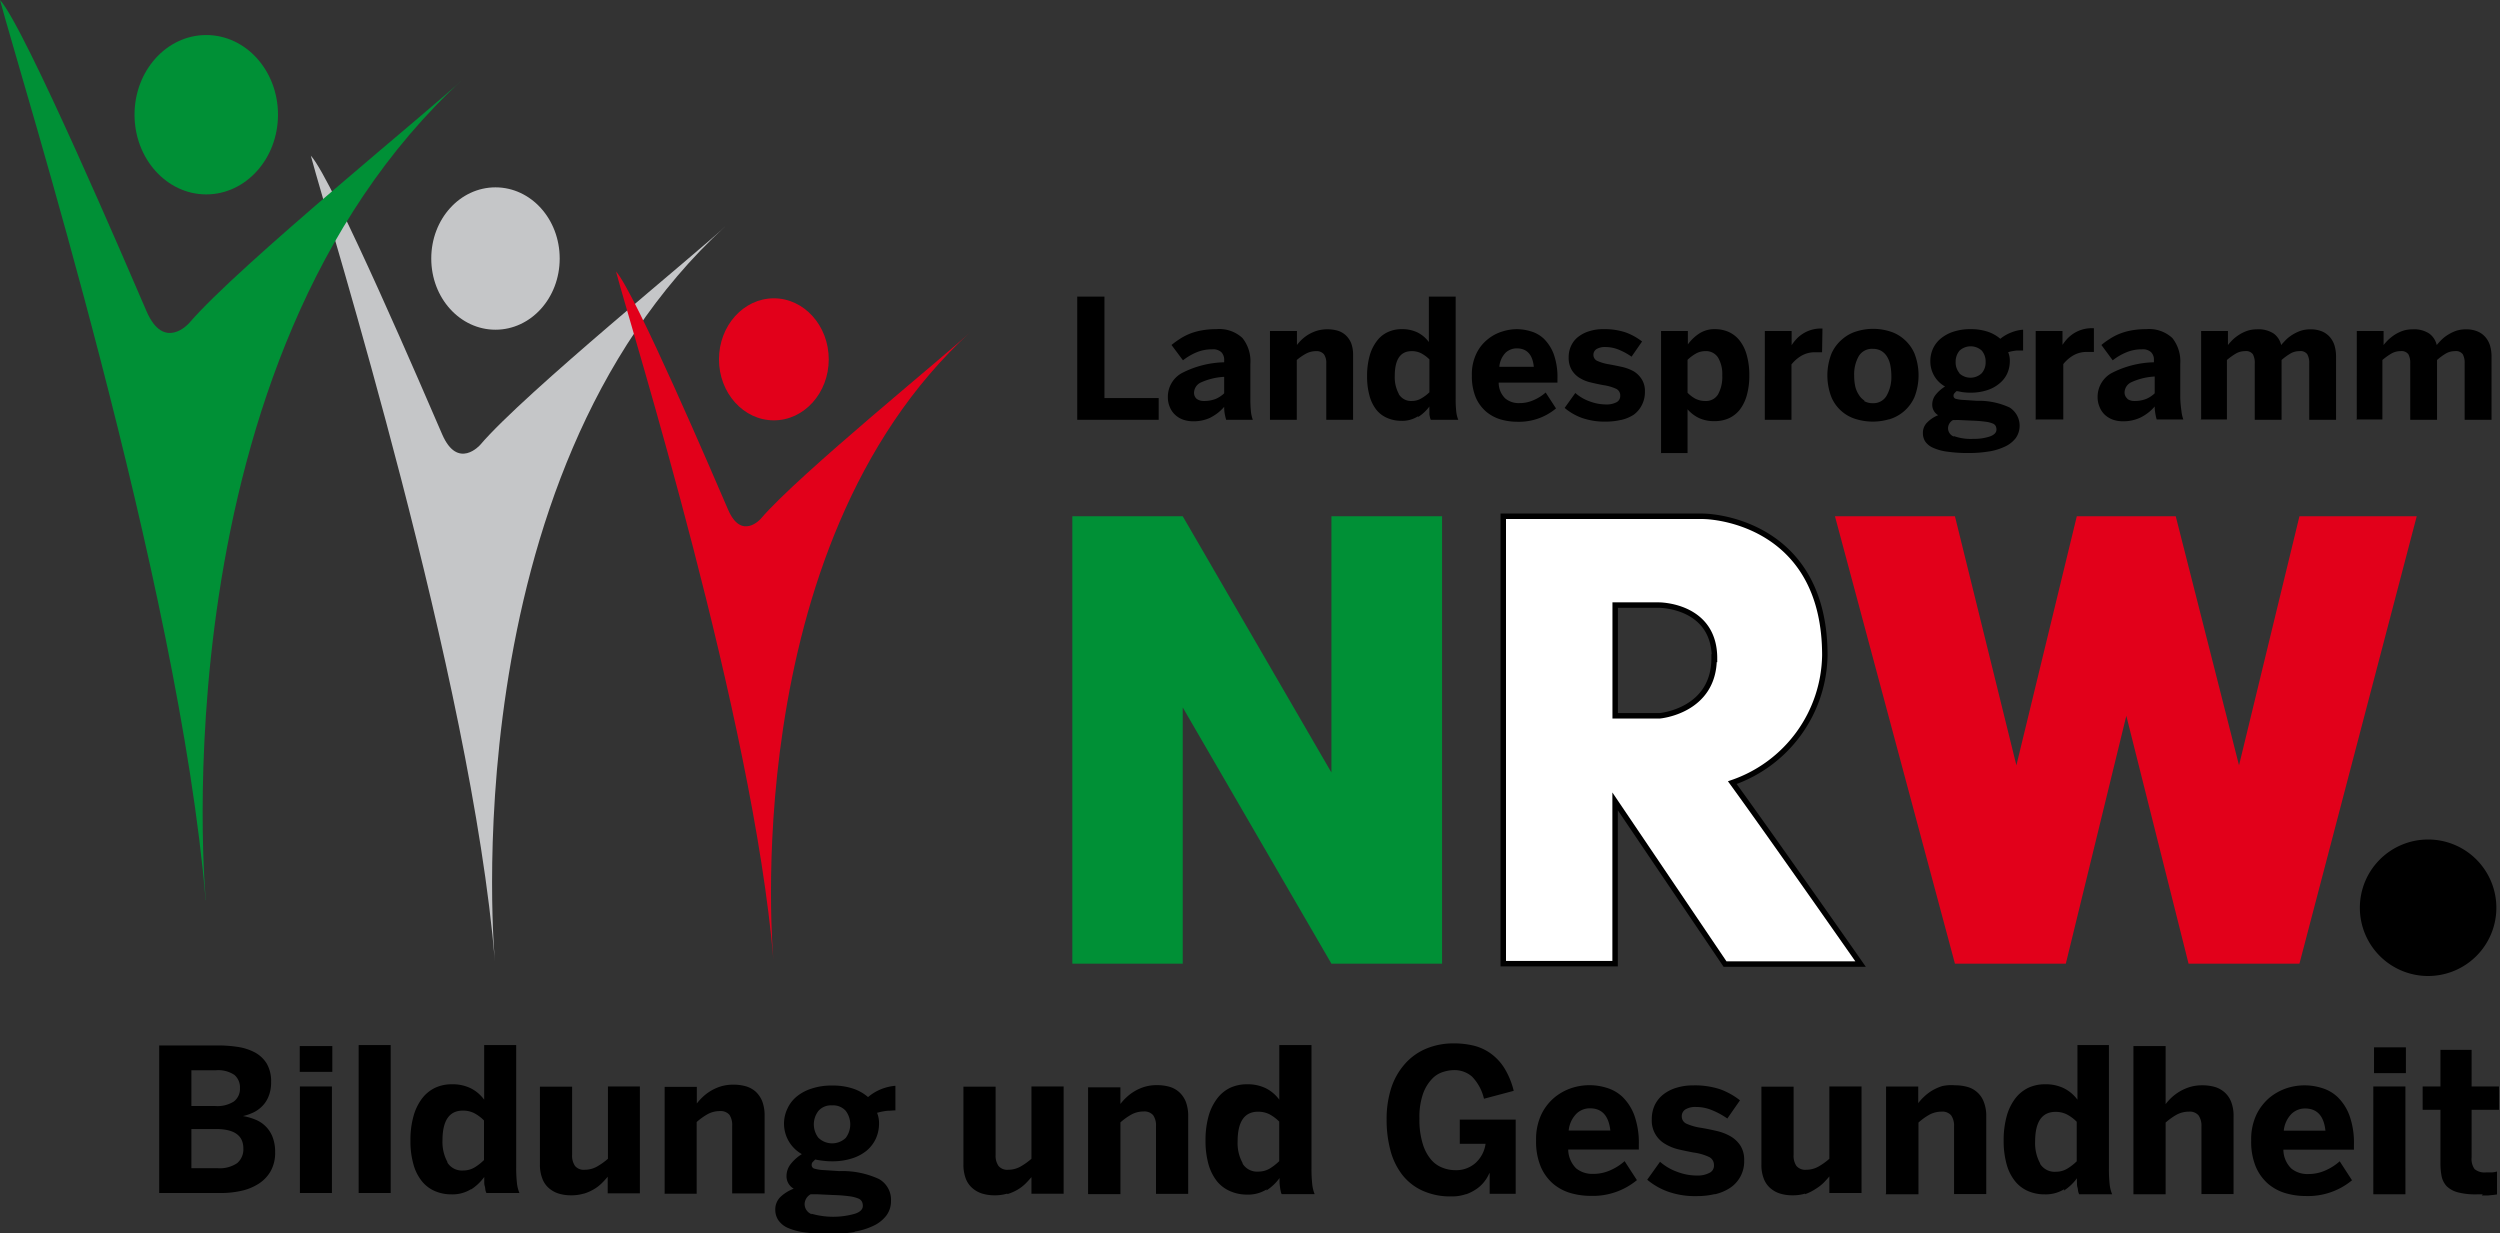
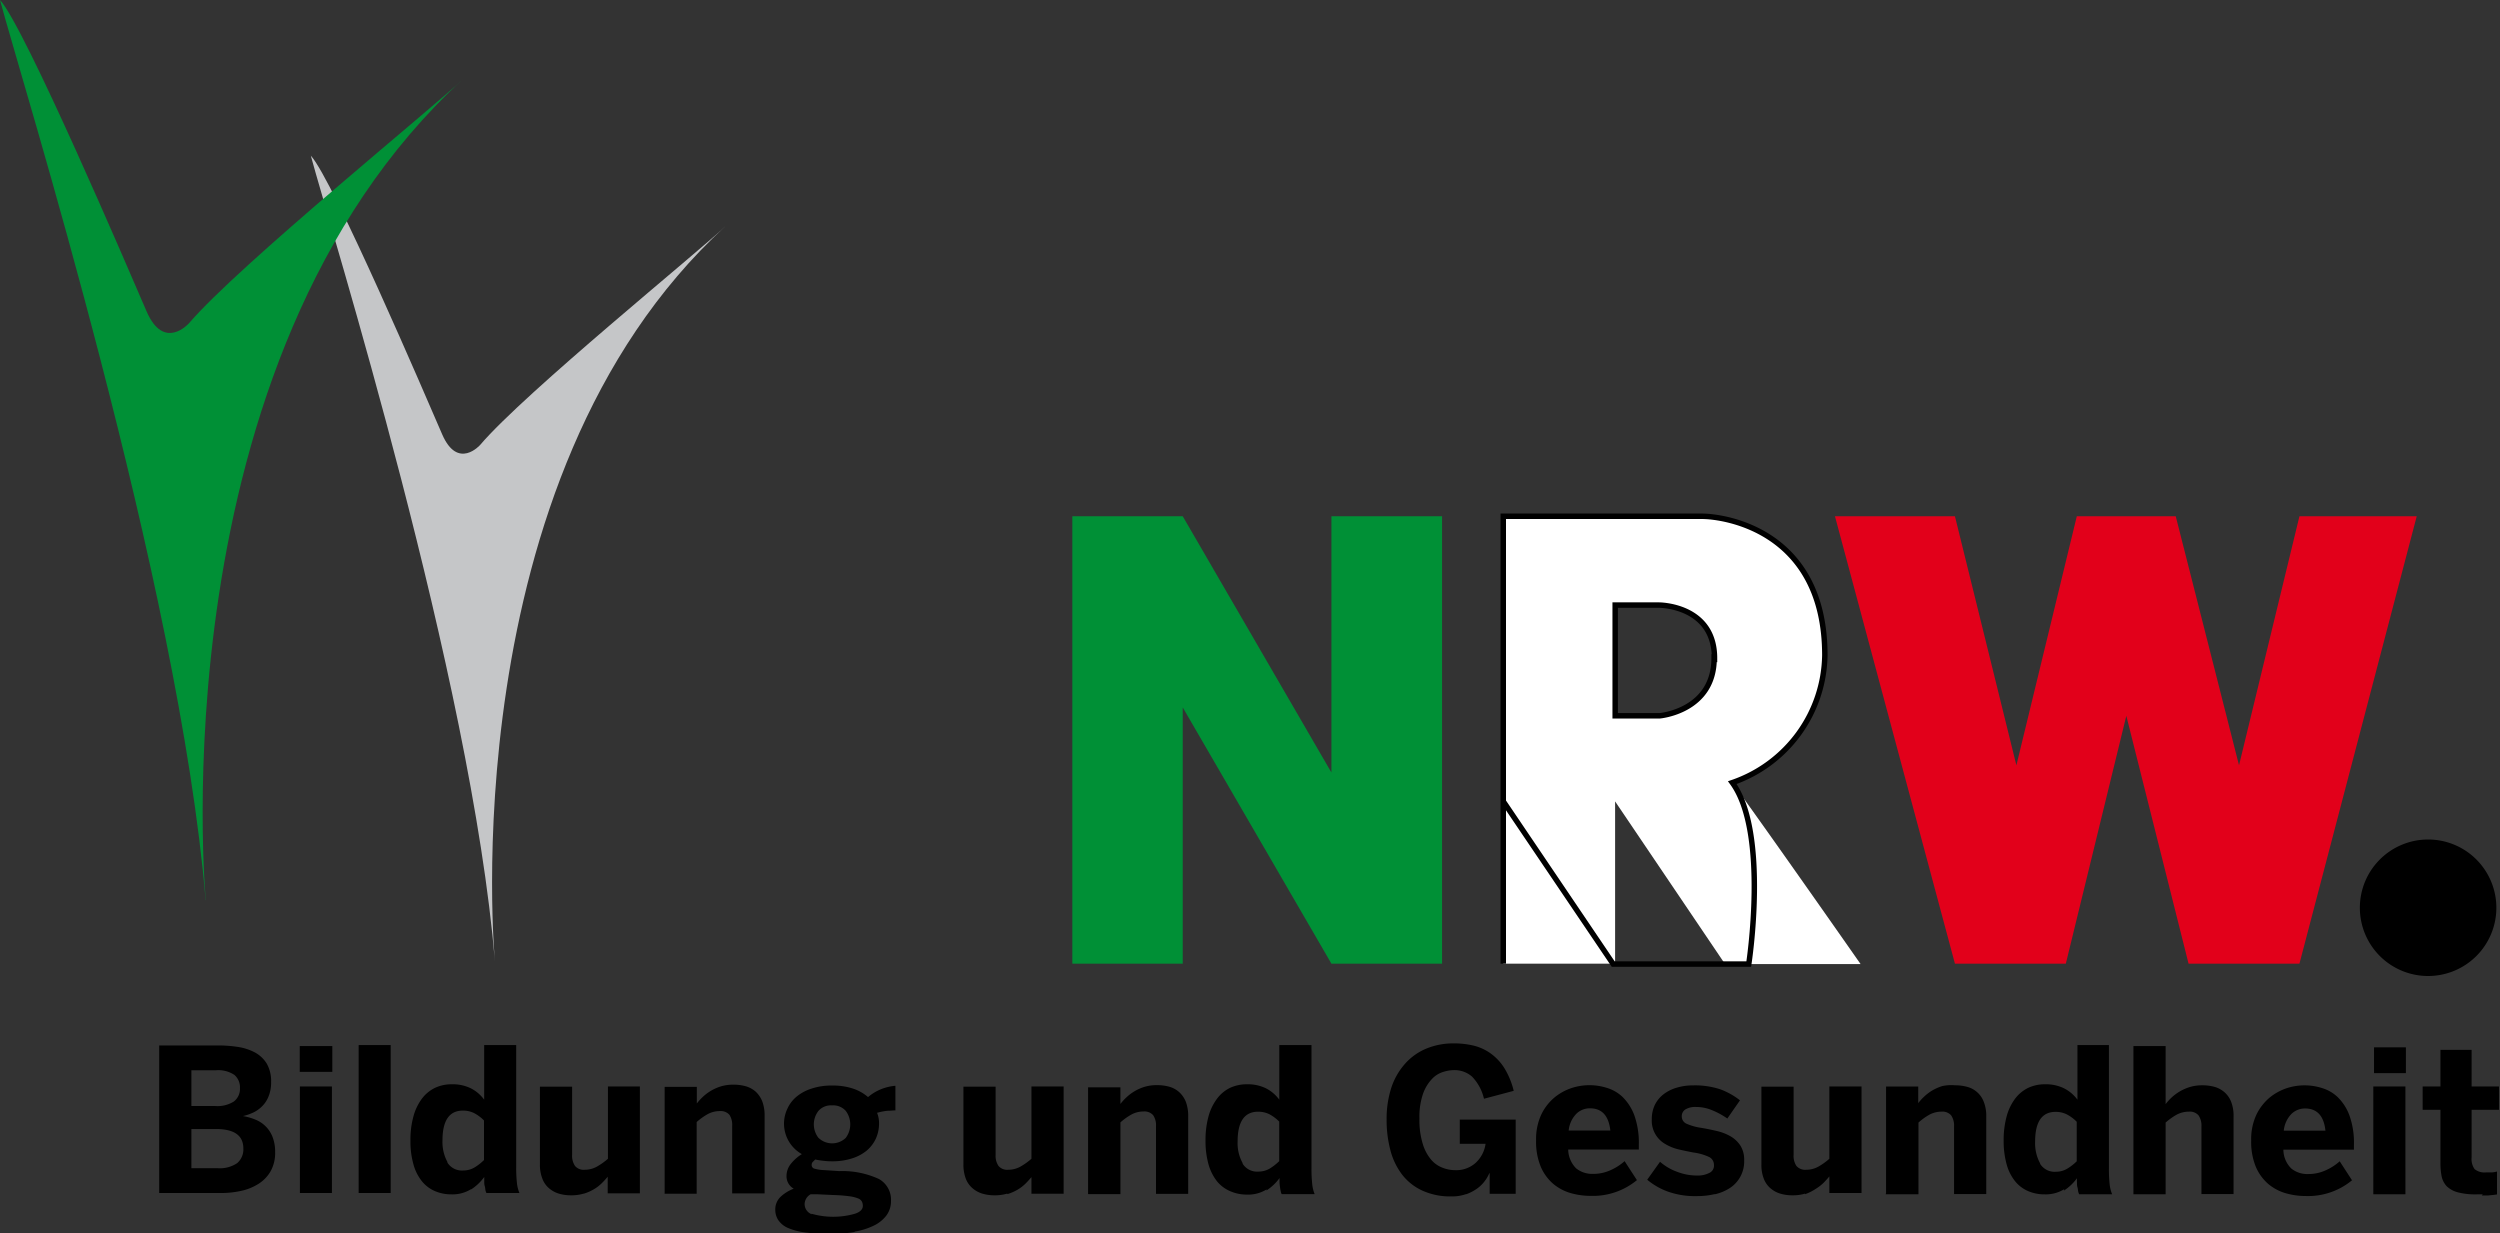
<svg xmlns="http://www.w3.org/2000/svg" id="Ebene_1" data-name="Ebene 1" viewBox="0 0 316.11 155.91">
  <rect x="0" y="0" width="316.11" height="155.91" fill="#333333" stroke="none" />
  <defs>
    <style>.cls-1{fill:#009036;}.cls-2{fill:#fff;}.cls-3{fill:none;stroke:#000;stroke-width:0.69px;}.cls-4{fill:#e2001a;}.cls-5{fill:#c5c6c8;}</style>
  </defs>
  <title>logo-landesprogramm-nrw-bildung-und-gesundheit</title>
  <polygon class="cls-1" points="135.59 65.28 149.55 65.28 168.35 97.68 168.35 65.28 182.34 65.28 182.34 121.85 168.35 121.85 149.55 89.45 149.55 121.85 135.59 121.85 135.59 65.28 135.59 65.28" />
  <path class="cls-2" d="M231.16,83.53c0-15.75-12.62-17.58-15.58-17.58H190.5v56.57h14.14V102l13.9,20.57h17.14S224.1,106,219.46,99.63a17.32,17.32,0,0,0,11.7-16.1Zm-14,.35c0,6.72-6.89,7.3-6.89,7.3h-5.62v-14h5.56s7,0,7,6.72Z" transform="translate(-0.42 -0.67)" />
-   <path class="cls-3" d="M231.16,83.53c0-15.75-12.62-17.58-15.58-17.58H190.5v56.57h14.14V102l13.9,20.57h17.14S224.1,106,219.46,99.63a17.32,17.32,0,0,0,11.7-16.1Zm-14,.35c0,6.72-6.89,7.3-6.89,7.3h-5.62v-14h5.56s7,0,7,6.72Z" transform="translate(-0.42 -0.67)" />
+   <path class="cls-3" d="M231.16,83.53c0-15.75-12.62-17.58-15.58-17.58H190.5v56.57V102l13.9,20.57h17.14S224.1,106,219.46,99.63a17.32,17.32,0,0,0,11.7-16.1Zm-14,.35c0,6.72-6.89,7.3-6.89,7.3h-5.62v-14h5.56s7,0,7,6.72Z" transform="translate(-0.42 -0.67)" />
  <polygon class="cls-4" points="232.02 65.28 247.19 121.85 261.21 121.85 268.86 90.51 276.73 121.85 290.75 121.85 305.58 65.28 290.75 65.28 283.11 96.77 275.11 65.28 262.6 65.28 254.96 96.77 247.19 65.28 232.02 65.28 232.02 65.28" />
  <path d="M307.44,124.08a8.63,8.63,0,1,0-8.63-8.63,8.63,8.63,0,0,0,8.63,8.63Z" transform="translate(-0.42 -0.67)" />
-   <path class="cls-5" d="M63.07,42.36c4.48,0,8.12-4,8.12-9s-3.64-9-8.12-9-8.12,4-8.12,9,3.64,9,8.12,9Z" transform="translate(-0.42 -0.67)" />
  <path class="cls-5" d="M63,122.23s-5.79-61,29.14-92.95c-3.1,3-25.42,21.08-31,27.64,0,0-2.83,3.24-4.81-1.33S42.52,23.39,39.72,20.35C42.15,29.47,60,86.33,63,122.23Z" transform="translate(-0.42 -0.67)" />
-   <path class="cls-4" d="M98.27,53.82c3.83,0,6.94-3.46,6.94-7.71s-3.11-7.72-6.94-7.72-6.94,3.46-6.94,7.72,3.11,7.71,6.94,7.71Z" transform="translate(-0.42 -0.67)" />
-   <path class="cls-4" d="M98.22,122.11s-5-52.16,24.91-79.47c-2.65,2.58-21.73,18-26.52,23.63,0,0-2.43,2.77-4.12-1.14S80.7,37.6,78.31,35c2.07,7.79,17.33,56.41,19.91,87.11Z" transform="translate(-0.42 -0.67)" />
-   <path class="cls-1" d="M26.5,25.25c5,0,9.07-4.51,9.07-10.08S31.51,5.1,26.5,5.1s-9.07,4.51-9.07,10.07,4.06,10.08,9.07,10.08Z" transform="translate(-0.42 -0.67)" />
  <path class="cls-1" d="M26.44,114.49S20,46.33,59,10.64C55.53,14,30.6,34.2,24.33,41.53c0,0-3.17,3.62-5.38-1.5S3.54,4.06.42.67c2.71,10.18,22.64,73.71,26,113.82Z" transform="translate(-0.42 -0.67)" />
-   <path d="M136.63,53.75h10.3V51h-6.86V38.17h-3.44V53.75Zm16.86-.29a5.58,5.58,0,0,0,1.72-1.35,4.76,4.76,0,0,0,.07.88,7.71,7.71,0,0,0,.18.76h3.37a4.37,4.37,0,0,1-.24-1.07,15.35,15.35,0,0,1-.07-1.67V46.69a4.7,4.7,0,0,0-1-3.28,4.3,4.3,0,0,0-3.32-1.12,10,10,0,0,0-1.91.17,7.67,7.67,0,0,0-1.53.45,7.27,7.27,0,0,0-1.21.65,11,11,0,0,0-1,.73L150,46.23a7.38,7.38,0,0,1,1.69-1,5,5,0,0,1,2-.39,1.53,1.53,0,0,1,1.17.37,1.38,1.38,0,0,1,.35,1v.27a12.18,12.18,0,0,0-5.4,1.39,3.41,3.41,0,0,0-1.72,3,3.11,3.11,0,0,0,.25,1.28,2.71,2.71,0,0,0,.7,1,2.88,2.88,0,0,0,1,.59,3.87,3.87,0,0,0,1.23.2,5,5,0,0,0,2.2-.46Zm-1.75-2.35a1,1,0,0,1-.34-.81,1.47,1.47,0,0,1,.89-1.28,8.18,8.18,0,0,1,2.92-.7V50.4a3.5,3.5,0,0,1-1.05.7,3.9,3.9,0,0,1-1.52.27,1.5,1.5,0,0,1-.9-.26ZM161,53.75h3.39V46.19a6.89,6.89,0,0,1,1.16-.8,2.69,2.69,0,0,1,1.27-.32,1.22,1.22,0,0,1,1,.39,1.88,1.88,0,0,1,.3,1.15v7.14h3.39V45.56a4.16,4.16,0,0,0-.24-1.49,2.85,2.85,0,0,0-.68-1,2.59,2.59,0,0,0-1-.58,4.84,4.84,0,0,0-2.65,0,5.34,5.34,0,0,0-1.08.48,5.15,5.15,0,0,0-.84.64,6.12,6.12,0,0,0-.61.68V42.52H161V53.75Zm18.78-.38a5.36,5.36,0,0,0,1.38-1.3,3.78,3.78,0,0,0,0,.46c0,.17,0,.33,0,.48s.05.3.07.43a1.08,1.08,0,0,0,.11.31h3.47a3.9,3.9,0,0,1-.26-1.07,15.35,15.35,0,0,1-.07-1.67V38.17h-3.39v5.75a4,4,0,0,0-1.45-1.22,4.44,4.44,0,0,0-2-.41,4.09,4.09,0,0,0-1.76.38,3.59,3.59,0,0,0-1.38,1.14,5.47,5.47,0,0,0-.9,1.86,9.38,9.38,0,0,0-.32,2.56,9.05,9.05,0,0,0,.32,2.53,4.9,4.9,0,0,0,.89,1.77,3.54,3.54,0,0,0,1.36,1,4.41,4.41,0,0,0,1.75.35,3.68,3.68,0,0,0,2.08-.55Zm-2.48-2.88a4.41,4.41,0,0,1-.52-2.29c0-2.08.71-3.13,2.14-3.13a2.57,2.57,0,0,1,1.18.26,4.54,4.54,0,0,1,1.06.78v4.16a5,5,0,0,1-1,.76,2.29,2.29,0,0,1-1.21.34,1.8,1.8,0,0,1-1.67-.88Zm19.86,1.81-1.3-2a5.49,5.49,0,0,1-1.45.93,4.27,4.27,0,0,1-1.88.41,2.64,2.64,0,0,1-1.78-.59,2.77,2.77,0,0,1-.83-2h7.43v-.5a8.61,8.61,0,0,0-.48-3.13,5.44,5.44,0,0,0-1.23-1.91,4.07,4.07,0,0,0-1.67-.95,6.26,6.26,0,0,0-1.78-.27,6.12,6.12,0,0,0-1.85.31,5.32,5.32,0,0,0-1.84,1,5.15,5.15,0,0,0-1.41,1.8,6,6,0,0,0-.56,2.76,7,7,0,0,0,.48,2.74,5,5,0,0,0,1.3,1.8,5.12,5.12,0,0,0,1.84,1,7.61,7.61,0,0,0,2.13.3,7.29,7.29,0,0,0,4.88-1.68ZM190,47.05a2.94,2.94,0,0,1,.8-1.79,2.08,2.08,0,0,1,1.41-.54c1.26,0,2,.77,2.15,2.33Zm15.41,6.72a5,5,0,0,0,1.58-.66A3.43,3.43,0,0,0,208,51.93a3.55,3.55,0,0,0,.41-1.74,2.78,2.78,0,0,0-.4-1.56,3.15,3.15,0,0,0-1-1,5.69,5.69,0,0,0-1.47-.56c-.54-.12-1.09-.23-1.64-.33a5.92,5.92,0,0,1-1.52-.44.82.82,0,0,1-.48-.76.84.84,0,0,1,.39-.73,2.08,2.08,0,0,1,1.13-.26,4.51,4.51,0,0,1,1.62.31,8.2,8.2,0,0,1,1.68.91l1.33-1.92A7.71,7.71,0,0,0,206,42.71a8.41,8.41,0,0,0-2.87-.42,5.56,5.56,0,0,0-1.73.25,4.26,4.26,0,0,0-1.38.69,3,3,0,0,0-.92,1.12,3.31,3.31,0,0,0-.33,1.5,3,3,0,0,0,.39,1.61,3,3,0,0,0,1,1,4.64,4.64,0,0,0,1.41.57c.53.13,1.06.24,1.59.34a5.83,5.83,0,0,1,1.65.48.93.93,0,0,1,.48.87.88.88,0,0,1-.49.82,2.7,2.7,0,0,1-1.3.27,5.93,5.93,0,0,1-2.08-.39,5.48,5.48,0,0,1-1.81-1.06l-1.35,1.89a7.14,7.14,0,0,0,2.12,1.24,8.66,8.66,0,0,0,3.12.49,8.18,8.18,0,0,0,1.87-.21Zm5,4.19h3.39V52.42a4.43,4.43,0,0,0,1.45,1.11,4.54,4.54,0,0,0,2,.39,4.31,4.31,0,0,0,1.77-.36,3.77,3.77,0,0,0,1.38-1.08,5.33,5.33,0,0,0,.89-1.82,9.05,9.05,0,0,0,.32-2.53,9.25,9.25,0,0,0-.32-2.55,5.24,5.24,0,0,0-.88-1.82,3.71,3.71,0,0,0-1.37-1.1,4.25,4.25,0,0,0-1.75-.37,3.49,3.49,0,0,0-2.07.59,5.51,5.51,0,0,0-1.38,1.34v-1.7h-3.39V58Zm4.45-6.84a4.15,4.15,0,0,1-1.06-.79V46.17a5.18,5.18,0,0,1,1-.76,2.39,2.39,0,0,1,1.22-.34,1.8,1.8,0,0,1,1.65.83,4.13,4.13,0,0,1,.52,2.24,4.55,4.55,0,0,1-.53,2.39,1.75,1.75,0,0,1-1.6.84,2.64,2.64,0,0,1-1.19-.25Zm8.69,2.63h3.39v-7a4.64,4.64,0,0,1,1.23-1.08,3.37,3.37,0,0,1,1.76-.46l.47,0,.41,0,.05-3h-.11a4.24,4.24,0,0,0-2.45.71,4,4,0,0,0-.78.67,5.71,5.71,0,0,0-.56.73h0V42.52h-3.39V53.75Zm15.76-.06a5.11,5.11,0,0,0,1.84-1,5.06,5.06,0,0,0,1.34-1.8,7.61,7.61,0,0,0,0-5.53,4.93,4.93,0,0,0-1.34-1.81,4.82,4.82,0,0,0-1.84-1,7.09,7.09,0,0,0-4.08,0,4.86,4.86,0,0,0-1.85,1A5,5,0,0,0,232,45.38a7.61,7.61,0,0,0,0,5.53,4.87,4.87,0,0,0,3.19,2.78,7.29,7.29,0,0,0,4.07,0Zm-3.13-2.36a2.22,2.22,0,0,1-.72-.74A3.21,3.21,0,0,1,235,49.5a6.45,6.45,0,0,1-.13-1.33,4.65,4.65,0,0,1,.57-2.45,1.93,1.93,0,0,1,1.79-.94,2.09,2.09,0,0,1,1.07.26,2.13,2.13,0,0,1,.73.73,3.24,3.24,0,0,1,.41,1.08,7,7,0,0,1,.13,1.32,4.77,4.77,0,0,1-.57,2.48,1.91,1.91,0,0,1-1.77,1,2.09,2.09,0,0,1-1.1-.27Zm15.79,6.42a7.66,7.66,0,0,0,2-.63,3.63,3.63,0,0,0,1.34-1.07,2.73,2.73,0,0,0-.78-3.85,9.23,9.23,0,0,0-4.15-.85l-1.68-.11a4.49,4.49,0,0,1-.94-.13.4.4,0,0,1-.33-.41.46.46,0,0,1,.11-.3,3.42,3.42,0,0,1,.27-.27c.25,0,.52.1.81.13a6.77,6.77,0,0,0,.92.06,6.63,6.63,0,0,0,2.13-.31,4.52,4.52,0,0,0,1.55-.84,3.48,3.48,0,0,0,1-1.27,3.86,3.86,0,0,0,.33-1.58,2.76,2.76,0,0,0-.21-1.12,6.56,6.56,0,0,1,1.1-.21c.33,0,.6,0,.79,0V42.36a4.75,4.75,0,0,0-1.5.35,4.86,4.86,0,0,0-1.38.8,4.77,4.77,0,0,0-1.57-.89,6.66,6.66,0,0,0-2.2-.33,6.73,6.73,0,0,0-2.16.32,4.86,4.86,0,0,0-1.58.85,3.6,3.6,0,0,0-1,1.28,3.8,3.8,0,0,0-.34,1.58,3.62,3.62,0,0,0,1.86,3.22,4.67,4.67,0,0,0-1.15,1,2,2,0,0,0-.47,1.28,1.52,1.52,0,0,0,.75,1.35,4,4,0,0,0-1.35.88,1.82,1.82,0,0,0-.58,1.38,1.94,1.94,0,0,0,.29,1.06,2.33,2.33,0,0,0,1,.8,6.26,6.26,0,0,0,1.79.49,17.82,17.82,0,0,0,2.76.17,14.81,14.81,0,0,0,2.58-.21Zm-3.77-9.88a2.08,2.08,0,0,1-.5-1.43,2.16,2.16,0,0,1,.49-1.43A2.08,2.08,0,0,1,251,45a2.11,2.11,0,0,1,.49,1.43,2.07,2.07,0,0,1-.49,1.43,2.07,2.07,0,0,1-2.85,0Zm-.73,8a1.13,1.13,0,0,1-.73-1.09,1.21,1.21,0,0,1,.63-1,2,2,0,0,0,.36,0l.37,0,1.77.08a15.85,15.85,0,0,1,1.58.13,3.45,3.45,0,0,1,.91.22.72.72,0,0,1,.41.34,1.06,1.06,0,0,1,.09.45c0,.36-.27.65-.81.85a6.15,6.15,0,0,1-2.11.31,6.31,6.31,0,0,1-2.47-.35Zm10.45-2.16h3.39v-7a4.64,4.64,0,0,1,1.23-1.08,3.37,3.37,0,0,1,1.76-.46l.47,0,.41,0,0-3H265a4.24,4.24,0,0,0-2.45.71,4.29,4.29,0,0,0-.78.67,5.71,5.71,0,0,0-.56.73h0V42.52h-3.39V53.75Zm13.24-.29a5.66,5.66,0,0,0,1.71-1.35,4.71,4.71,0,0,0,.08.88,5.65,5.65,0,0,0,.17.76h3.37a4.37,4.37,0,0,1-.24-1.07A15.35,15.35,0,0,1,276.1,51V46.69a4.75,4.75,0,0,0-1-3.28,4.34,4.34,0,0,0-3.33-1.12,10.12,10.12,0,0,0-1.91.17,7.77,7.77,0,0,0-1.52.45,6.89,6.89,0,0,0-1.21.65,8.6,8.6,0,0,0-1,.73l1.43,1.94a7.24,7.24,0,0,1,1.7-1,5,5,0,0,1,2-.39,1.52,1.52,0,0,1,1.16.37,1.34,1.34,0,0,1,.35,1v.27a12.18,12.18,0,0,0-5.4,1.39,3.43,3.43,0,0,0-1.72,3,3.11,3.11,0,0,0,.26,1.28,2.69,2.69,0,0,0,.69,1,3.06,3.06,0,0,0,1,.59,3.87,3.87,0,0,0,1.23.2,5.07,5.07,0,0,0,2.21-.46Zm-1.75-2.35a1,1,0,0,1-.35-.81,1.46,1.46,0,0,1,.9-1.28,8.06,8.06,0,0,1,2.91-.7V50.4a3.5,3.5,0,0,1-1.05.7,3.86,3.86,0,0,1-1.52.27,1.47,1.47,0,0,1-.89-.26Zm9.23,2.64H282V46.19a8,8,0,0,1,1.11-.8,2.29,2.29,0,0,1,1.17-.32,1.07,1.07,0,0,1,1,.39,2.24,2.24,0,0,1,.24,1.15v7.14h3.39V46.19a7.37,7.37,0,0,1,1.09-.8,2.22,2.22,0,0,1,1.16-.32,1.06,1.06,0,0,1,1,.39,2.23,2.23,0,0,1,.25,1.15v7.14h3.39v-8a4.9,4.9,0,0,0-.19-1.38,3,3,0,0,0-.6-1.09,2.72,2.72,0,0,0-1-.71,3.84,3.84,0,0,0-1.48-.26,4,4,0,0,0-1.22.19,5.23,5.23,0,0,0-1,.48,4.68,4.68,0,0,0-.84.65c-.23.24-.44.46-.61.67a2.5,2.5,0,0,0-.94-1.45,3.52,3.52,0,0,0-2.13-.54,4,4,0,0,0-1.22.19,4.89,4.89,0,0,0-1,.48,5.51,5.51,0,0,0-.83.64,7.32,7.32,0,0,0-.61.68V42.52h-3.39V53.75Zm19.63,0h3.39V46.19a8,8,0,0,1,1.11-.8,2.29,2.29,0,0,1,1.17-.32,1.08,1.08,0,0,1,1,.39,2.24,2.24,0,0,1,.24,1.15v7.14h3.39V46.19a7.31,7.31,0,0,1,1.08-.8,2.29,2.29,0,0,1,1.17-.32,1.07,1.07,0,0,1,1,.39,2.24,2.24,0,0,1,.24,1.15v7.14h3.4v-8a4.9,4.9,0,0,0-.19-1.38,3,3,0,0,0-.6-1.09,2.68,2.68,0,0,0-1-.71,3.75,3.75,0,0,0-1.47-.26,4,4,0,0,0-1.22.19,5.23,5.23,0,0,0-1,.48,4.68,4.68,0,0,0-.84.65,8.65,8.65,0,0,0-.61.67,2.5,2.5,0,0,0-.94-1.45,3.52,3.52,0,0,0-2.13-.54,4,4,0,0,0-1.22.19,5.23,5.23,0,0,0-1,.48,6,6,0,0,0-.82.64,6.12,6.12,0,0,0-.61.68V42.52h-3.39V53.75Z" transform="translate(-0.42 -0.67)" />
  <path d="M20.55,151.52h7.86a11.77,11.77,0,0,0,2.54-.28,6.7,6.7,0,0,0,2.17-.89,4.54,4.54,0,0,0,1.52-1.59,4.74,4.74,0,0,0,.57-2.4,5.19,5.19,0,0,0-.32-1.91,3.84,3.84,0,0,0-2.15-2.2,7.25,7.25,0,0,0-1.6-.46v0a6.35,6.35,0,0,0,1.35-.47,3.92,3.92,0,0,0,1.14-.84,3.64,3.64,0,0,0,.78-1.26,4.61,4.61,0,0,0,.29-1.73,4.44,4.44,0,0,0-.55-2.33,4,4,0,0,0-1.49-1.41,6.73,6.73,0,0,0-2.14-.7,16.75,16.75,0,0,0-2.49-.19H20.55v18.71Zm4.07-11V136h3.07a3.69,3.69,0,0,1,2.36.58,2.07,2.07,0,0,1,.71,1.69,2,2,0,0,1-.76,1.67,3.85,3.85,0,0,1-2.36.58Zm0,7.86v-4.95h3.12c2.3,0,3.45.82,3.45,2.45a2.28,2.28,0,0,1-.78,1.86,3.89,3.89,0,0,1-2.49.64Zm13.7-12.18h4.12v-3.26H38.32v3.26Zm0,15.32h4.07V138.05H38.34v13.47Zm7.43,0h4.07V132.81H45.77v18.71ZM60,151.06a6.19,6.19,0,0,0,1.65-1.57c0,.17,0,.36,0,.56s0,.4.06.58.06.36.09.52a1.21,1.21,0,0,0,.13.37h4.17a4.5,4.5,0,0,1-.32-1.29,18.11,18.11,0,0,1-.09-2V132.81H61.64v6.91a4.7,4.7,0,0,0-1.73-1.46,5.23,5.23,0,0,0-2.36-.49,4.91,4.91,0,0,0-2.12.45,4.53,4.53,0,0,0-1.66,1.37,6.61,6.61,0,0,0-1.07,2.23,11,11,0,0,0-.38,3.08,10.54,10.54,0,0,0,.38,3,5.86,5.86,0,0,0,1.06,2.12,4.26,4.26,0,0,0,1.64,1.25,5.18,5.18,0,0,0,2.1.42,4.44,4.44,0,0,0,2.49-.66Zm-3-3.45a5.31,5.31,0,0,1-.63-2.75c0-2.5.86-3.76,2.57-3.76a3.16,3.16,0,0,1,1.42.31,5,5,0,0,1,1.26.94v5a6.43,6.43,0,0,1-1.17.92,2.77,2.77,0,0,1-1.46.4,2.16,2.16,0,0,1-2-1Zm17.22,4a5.94,5.94,0,0,0,1.3-.57,5.06,5.06,0,0,0,1-.77,10.14,10.14,0,0,0,.74-.81v2.1h4.07V138.05H77.29v9.14a8.33,8.33,0,0,1-1.41,1,3.16,3.16,0,0,1-1.52.39,1.44,1.44,0,0,1-1.23-.48,2.28,2.28,0,0,1-.37-1.39v-8.64H68.69v9.83a4.77,4.77,0,0,0,.3,1.78,2.92,2.92,0,0,0,.82,1.21,3.41,3.41,0,0,0,1.25.7,5.25,5.25,0,0,0,1.58.22,5.34,5.34,0,0,0,1.6-.22Zm10.22,0h4.07v-9.07a8.19,8.19,0,0,1,1.4-1,3.23,3.23,0,0,1,1.52-.38,1.47,1.47,0,0,1,1.22.47A2.27,2.27,0,0,1,93,143v8.57H97.1v-9.83a5,5,0,0,0-.29-1.79,3.43,3.43,0,0,0-.81-1.22,3.27,3.27,0,0,0-1.25-.7,5.67,5.67,0,0,0-1.59-.21,5.34,5.34,0,0,0-1.6.22,5.88,5.88,0,0,0-2.3,1.35,6.67,6.67,0,0,0-.73.81v-2.1H84.46v13.47Zm24,4.8a9.06,9.06,0,0,0,2.45-.76,4.38,4.38,0,0,0,1.61-1.29,3,3,0,0,0,.58-1.82,3,3,0,0,0-1.52-2.79,11,11,0,0,0-5-1l-2-.13a5,5,0,0,1-1.12-.17.47.47,0,0,1-.39-.49.55.55,0,0,1,.12-.35l.33-.33a8.92,8.92,0,0,0,1,.16,7.82,7.82,0,0,0,1.1.07,8.07,8.07,0,0,0,2.56-.37,5.49,5.49,0,0,0,1.87-1,4.41,4.41,0,0,0,1.15-1.53,4.63,4.63,0,0,0,.39-1.89,3.44,3.44,0,0,0-.25-1.34,7.46,7.46,0,0,1,1.32-.26c.4,0,.71-.05,1-.05v-3.11a6.3,6.3,0,0,0-1.81.43,6,6,0,0,0-1.65,1,5.59,5.59,0,0,0-1.89-1.07,8.07,8.07,0,0,0-2.64-.39,7.93,7.93,0,0,0-2.59.38,5.68,5.68,0,0,0-1.89,1,4.26,4.26,0,0,0-1.18,1.53,4.41,4.41,0,0,0,1.82,5.76,5.4,5.4,0,0,0-1.38,1.22,2.44,2.44,0,0,0-.56,1.54,1.8,1.8,0,0,0,.91,1.61,5.19,5.19,0,0,0-1.63,1,2.2,2.2,0,0,0-.7,1.66,2.38,2.38,0,0,0,.35,1.27,2.82,2.82,0,0,0,1.17,1,7.83,7.83,0,0,0,2.14.59,23.61,23.61,0,0,0,3.32.2,17.58,17.58,0,0,0,3.09-.25Zm-4.52-11.85a2.78,2.78,0,0,1,0-3.44,2.1,2.1,0,0,1,1.71-.68,2.12,2.12,0,0,1,1.72.68,2.84,2.84,0,0,1,0,3.44,2.49,2.49,0,0,1-3.42,0Zm-.87,9.64a1.37,1.37,0,0,1-.89-1.3,1.45,1.45,0,0,1,.76-1.22l.43,0,.45,0,2.13.1a18.11,18.11,0,0,1,1.89.15,4.52,4.52,0,0,1,1.09.27.89.89,0,0,1,.49.4,1.19,1.19,0,0,1,.12.54c0,.44-.33.78-1,1a10,10,0,0,1-5.49,0Zm24.75-2.54a6.16,6.16,0,0,0,1.3-.57,5.06,5.06,0,0,0,1-.77c.29-.29.53-.56.74-.81v2.1h4.07V138.05h-4.07v9.14a8.33,8.33,0,0,1-1.41,1,3.17,3.17,0,0,1-1.53.39,1.43,1.43,0,0,1-1.22-.48,2.21,2.21,0,0,1-.37-1.39v-8.64h-4.07v9.83a5,5,0,0,0,.29,1.78,3,3,0,0,0,.83,1.21,3.41,3.41,0,0,0,1.25.7,5.25,5.25,0,0,0,1.58.22,5.34,5.34,0,0,0,1.6-.22Zm10.22,0h4.07v-9.07a7.82,7.82,0,0,1,1.4-1,3.2,3.2,0,0,1,1.52-.38,1.47,1.47,0,0,1,1.22.47,2.27,2.27,0,0,1,.36,1.38v8.57h4.07v-9.83a5,5,0,0,0-.29-1.79,3.32,3.32,0,0,0-.82-1.22,3.16,3.16,0,0,0-1.24-.7,5.77,5.77,0,0,0-1.59-.21,5.34,5.34,0,0,0-1.6.22,5.88,5.88,0,0,0-2.3,1.35,6.67,6.67,0,0,0-.73.81v-2.1H138v13.47Zm22.53-.46a6.23,6.23,0,0,0,1.66-1.57c0,.17,0,.36,0,.56a5.16,5.16,0,0,0,.06.58,3.74,3.74,0,0,0,.09.52,1.23,1.23,0,0,0,.12.37h4.17a4.52,4.52,0,0,1-.31-1.29,18.11,18.11,0,0,1-.09-2V132.81h-4.07v6.91a4.79,4.79,0,0,0-1.73-1.46,5.26,5.26,0,0,0-2.36-.49,5,5,0,0,0-2.13.45,4.5,4.5,0,0,0-1.65,1.37,6.62,6.62,0,0,0-1.08,2.23,11.38,11.38,0,0,0-.38,3.08,10.9,10.9,0,0,0,.38,3,6.19,6.19,0,0,0,1.06,2.12A4.37,4.37,0,0,0,156,151.3a5.18,5.18,0,0,0,2.1.42,4.38,4.38,0,0,0,2.48-.66Zm-3-3.45a5.21,5.21,0,0,1-.64-2.75c0-2.5.86-3.76,2.58-3.76a3.19,3.19,0,0,1,1.42.31,5.13,5.13,0,0,1,1.26.94v5a6.79,6.79,0,0,1-1.17.92,2.79,2.79,0,0,1-1.46.4,2.15,2.15,0,0,1-2-1Zm28.19,3.95a5.72,5.72,0,0,0,1.46-.75,4.38,4.38,0,0,0,1-1,4.19,4.19,0,0,0,.53-.93h.05v2.6h3.29v-9.38H185v3.06h3.26a4,4,0,0,1-1.29,2.44,3.67,3.67,0,0,1-2.55.89,4.33,4.33,0,0,1-1.55-.29,3.54,3.54,0,0,1-1.46-1,5.5,5.5,0,0,1-1.08-2,10.1,10.1,0,0,1-.43-3.23,8.91,8.91,0,0,1,.46-3.16,5.32,5.32,0,0,1,1.14-1.87,3.23,3.23,0,0,1,1.43-.88,4.64,4.64,0,0,1,1.31-.22,3.36,3.36,0,0,1,2.31.82,5.94,5.94,0,0,1,1.51,2.8l3.76-1a10,10,0,0,0-1.18-2.87,6.6,6.6,0,0,0-1.71-1.84,6.2,6.2,0,0,0-2.15-1,10.6,10.6,0,0,0-2.51-.29,8.92,8.92,0,0,0-3.55.68,7.37,7.37,0,0,0-2.68,1.94,8.59,8.59,0,0,0-1.7,3,12.7,12.7,0,0,0-.59,4,14.88,14.88,0,0,0,.48,3.9,8.69,8.69,0,0,0,1.5,3.1,6.84,6.84,0,0,0,2.55,2,8.49,8.49,0,0,0,3.67.73,5.33,5.33,0,0,0,1.9-.31Zm21.67-1.79-1.57-2.42a6.71,6.71,0,0,1-1.73,1.12,5.22,5.22,0,0,1-2.26.49,3.24,3.24,0,0,1-2.14-.7,3.45,3.45,0,0,1-1-2.38h8.93v-.61a10.4,10.4,0,0,0-.58-3.75,6.39,6.39,0,0,0-1.48-2.29,5,5,0,0,0-2-1.15,7.27,7.27,0,0,0-4.36,0,6.78,6.78,0,0,0-2.21,1.19,6.48,6.48,0,0,0-1.69,2.16,7.34,7.34,0,0,0-.67,3.31,8.21,8.21,0,0,0,.58,3.29,5.94,5.94,0,0,0,1.55,2.16,6.07,6.07,0,0,0,2.21,1.19,9.15,9.15,0,0,0,2.56.36,8.73,8.73,0,0,0,5.86-2Zm-8.64-6.29a3.51,3.51,0,0,1,1-2.15,2.43,2.43,0,0,1,1.69-.66c1.52,0,2.37.94,2.58,2.81Zm18.48,8.06a5.9,5.9,0,0,0,1.9-.79,4,4,0,0,0,1.81-3.5,3.33,3.33,0,0,0-.48-1.87,3.75,3.75,0,0,0-1.26-1.18,6.5,6.5,0,0,0-1.75-.67c-.66-.15-1.32-.29-2-.4a7.07,7.07,0,0,1-1.84-.53,1,1,0,0,1-.56-.91,1,1,0,0,1,.46-.88,2.44,2.44,0,0,1,1.36-.31,5.23,5.23,0,0,1,1.94.38,9.74,9.74,0,0,1,2,1.08l1.6-2.3a9.15,9.15,0,0,0-2.48-1.39,10.21,10.21,0,0,0-3.44-.5,7.16,7.16,0,0,0-2.08.29,5.07,5.07,0,0,0-1.66.83,3.85,3.85,0,0,0-1.1,1.34,4.08,4.08,0,0,0-.39,1.81,3.39,3.39,0,0,0,1.68,3.13,5.94,5.94,0,0,0,1.69.69c.64.15,1.27.28,1.91.4a6.71,6.71,0,0,1,2,.58,1.11,1.11,0,0,1,.58,1,1,1,0,0,1-.59,1,3.18,3.18,0,0,1-1.55.33,7,7,0,0,1-2.51-.47,6.75,6.75,0,0,1-2.17-1.27l-1.62,2.27a8.66,8.66,0,0,0,2.56,1.48,10.19,10.19,0,0,0,3.74.59,9.59,9.59,0,0,0,2.23-.25Zm11.38,0A6.16,6.16,0,0,0,230,151a5.71,5.71,0,0,0,1-.77c.28-.29.53-.56.73-.81v2.1h4.07V138.05h-4.07v9.14a7.89,7.89,0,0,1-1.4,1,3.17,3.17,0,0,1-1.53.39,1.47,1.47,0,0,1-1.23-.48,2.28,2.28,0,0,1-.36-1.39v-8.64h-4.07v9.83a4.78,4.78,0,0,0,.29,1.78,3,3,0,0,0,.82,1.21,3.41,3.41,0,0,0,1.25.7,5.29,5.29,0,0,0,1.58.22,5.4,5.4,0,0,0,1.61-.22Zm10.22,0H243v-9.07a7.76,7.76,0,0,1,1.39-1,3.26,3.26,0,0,1,1.52-.38,1.46,1.46,0,0,1,1.22.47,2.27,2.27,0,0,1,.37,1.38v8.57h4.07v-9.83a4.79,4.79,0,0,0-.3-1.79,3.08,3.08,0,0,0-2.06-1.92,5.67,5.67,0,0,0-1.59-.21A5.27,5.27,0,0,0,246,138a6.17,6.17,0,0,0-1.3.58,5.74,5.74,0,0,0-1,.77,5.93,5.93,0,0,0-.73.81v-2.1h-4.07v13.47Zm22.53-.46a6.23,6.23,0,0,0,1.66-1.57,5.53,5.53,0,0,0,0,.56c0,.2,0,.4.06.58s.06.36.09.52a1.55,1.55,0,0,0,.13.37h4.17a4.5,4.5,0,0,1-.32-1.29,18.11,18.11,0,0,1-.09-2V132.81H263.1v6.91a4.73,4.73,0,0,0-1.74-1.46,5.23,5.23,0,0,0-2.36-.49,4.94,4.94,0,0,0-2.12.45,4.61,4.61,0,0,0-1.66,1.37,6.61,6.61,0,0,0-1.07,2.23,11.38,11.38,0,0,0-.38,3.08,10.9,10.9,0,0,0,.38,3,5.86,5.86,0,0,0,1.06,2.12,4.26,4.26,0,0,0,1.64,1.25,5.18,5.18,0,0,0,2.1.42,4.44,4.44,0,0,0,2.49-.66Zm-3-3.45a5.31,5.31,0,0,1-.63-2.75c0-2.5.86-3.76,2.58-3.76a3.12,3.12,0,0,1,1.41.31,5,5,0,0,1,1.27.94v5a6.51,6.51,0,0,1-1.18.92,2.76,2.76,0,0,1-1.45.4,2.16,2.16,0,0,1-2-1Zm11.8,3.91h4.07v-9.07a8.19,8.19,0,0,1,1.4-1,3.33,3.33,0,0,1,1.56-.38,1.45,1.45,0,0,1,1.2.47,2.27,2.27,0,0,1,.37,1.38v8.57h4.06v-9.83a4.8,4.8,0,0,0-.29-1.79,3.1,3.1,0,0,0-.82-1.22,3.27,3.27,0,0,0-1.25-.7,5.64,5.64,0,0,0-1.58-.21,5.34,5.34,0,0,0-1.6.22,6,6,0,0,0-2.32,1.35,6.67,6.67,0,0,0-.73.81v-7.34h-4.07v18.71Zm27.65-1.75-1.57-2.42a6.71,6.71,0,0,1-1.73,1.12,5.22,5.22,0,0,1-2.26.49,3.2,3.2,0,0,1-2.13-.7,3.37,3.37,0,0,1-1-2.38h8.92v-.61a10.18,10.18,0,0,0-.58-3.75,6.26,6.26,0,0,0-1.48-2.29,4.93,4.93,0,0,0-2-1.15,7.27,7.27,0,0,0-4.36,0,6.89,6.89,0,0,0-2.21,1.19,6.61,6.61,0,0,0-1.69,2.16,7.34,7.34,0,0,0-.67,3.31,8.21,8.21,0,0,0,.58,3.29,5.94,5.94,0,0,0,1.55,2.16,6.07,6.07,0,0,0,2.21,1.19,9.15,9.15,0,0,0,2.56.36,8.72,8.72,0,0,0,5.86-2Zm-8.64-6.29a3.51,3.51,0,0,1,1-2.15,2.45,2.45,0,0,1,1.69-.66c1.52,0,2.38.94,2.58,2.81Zm11.32-7.28h4.12v-3.26H300.6v3.26Zm0,15.32h4.06V138.05h-4.06v13.47Zm13.71.15.8,0,.71-.07.42-.06v-2.9a2.83,2.83,0,0,1-.59.11c-.27,0-.51,0-.75,0a2,2,0,0,1-1.49-.41,2.21,2.21,0,0,1-.38-1.49V141h3.46v-2.95h-3.46v-4.63H309v4.63h-2.25V141H309v6.73a8.6,8.6,0,0,0,.15,1.68,2.62,2.62,0,0,0,.64,1.25,3.17,3.17,0,0,0,1.4.77,8.8,8.8,0,0,0,2.41.26l.75,0Z" transform="translate(-0.42 -0.67)" />
</svg>